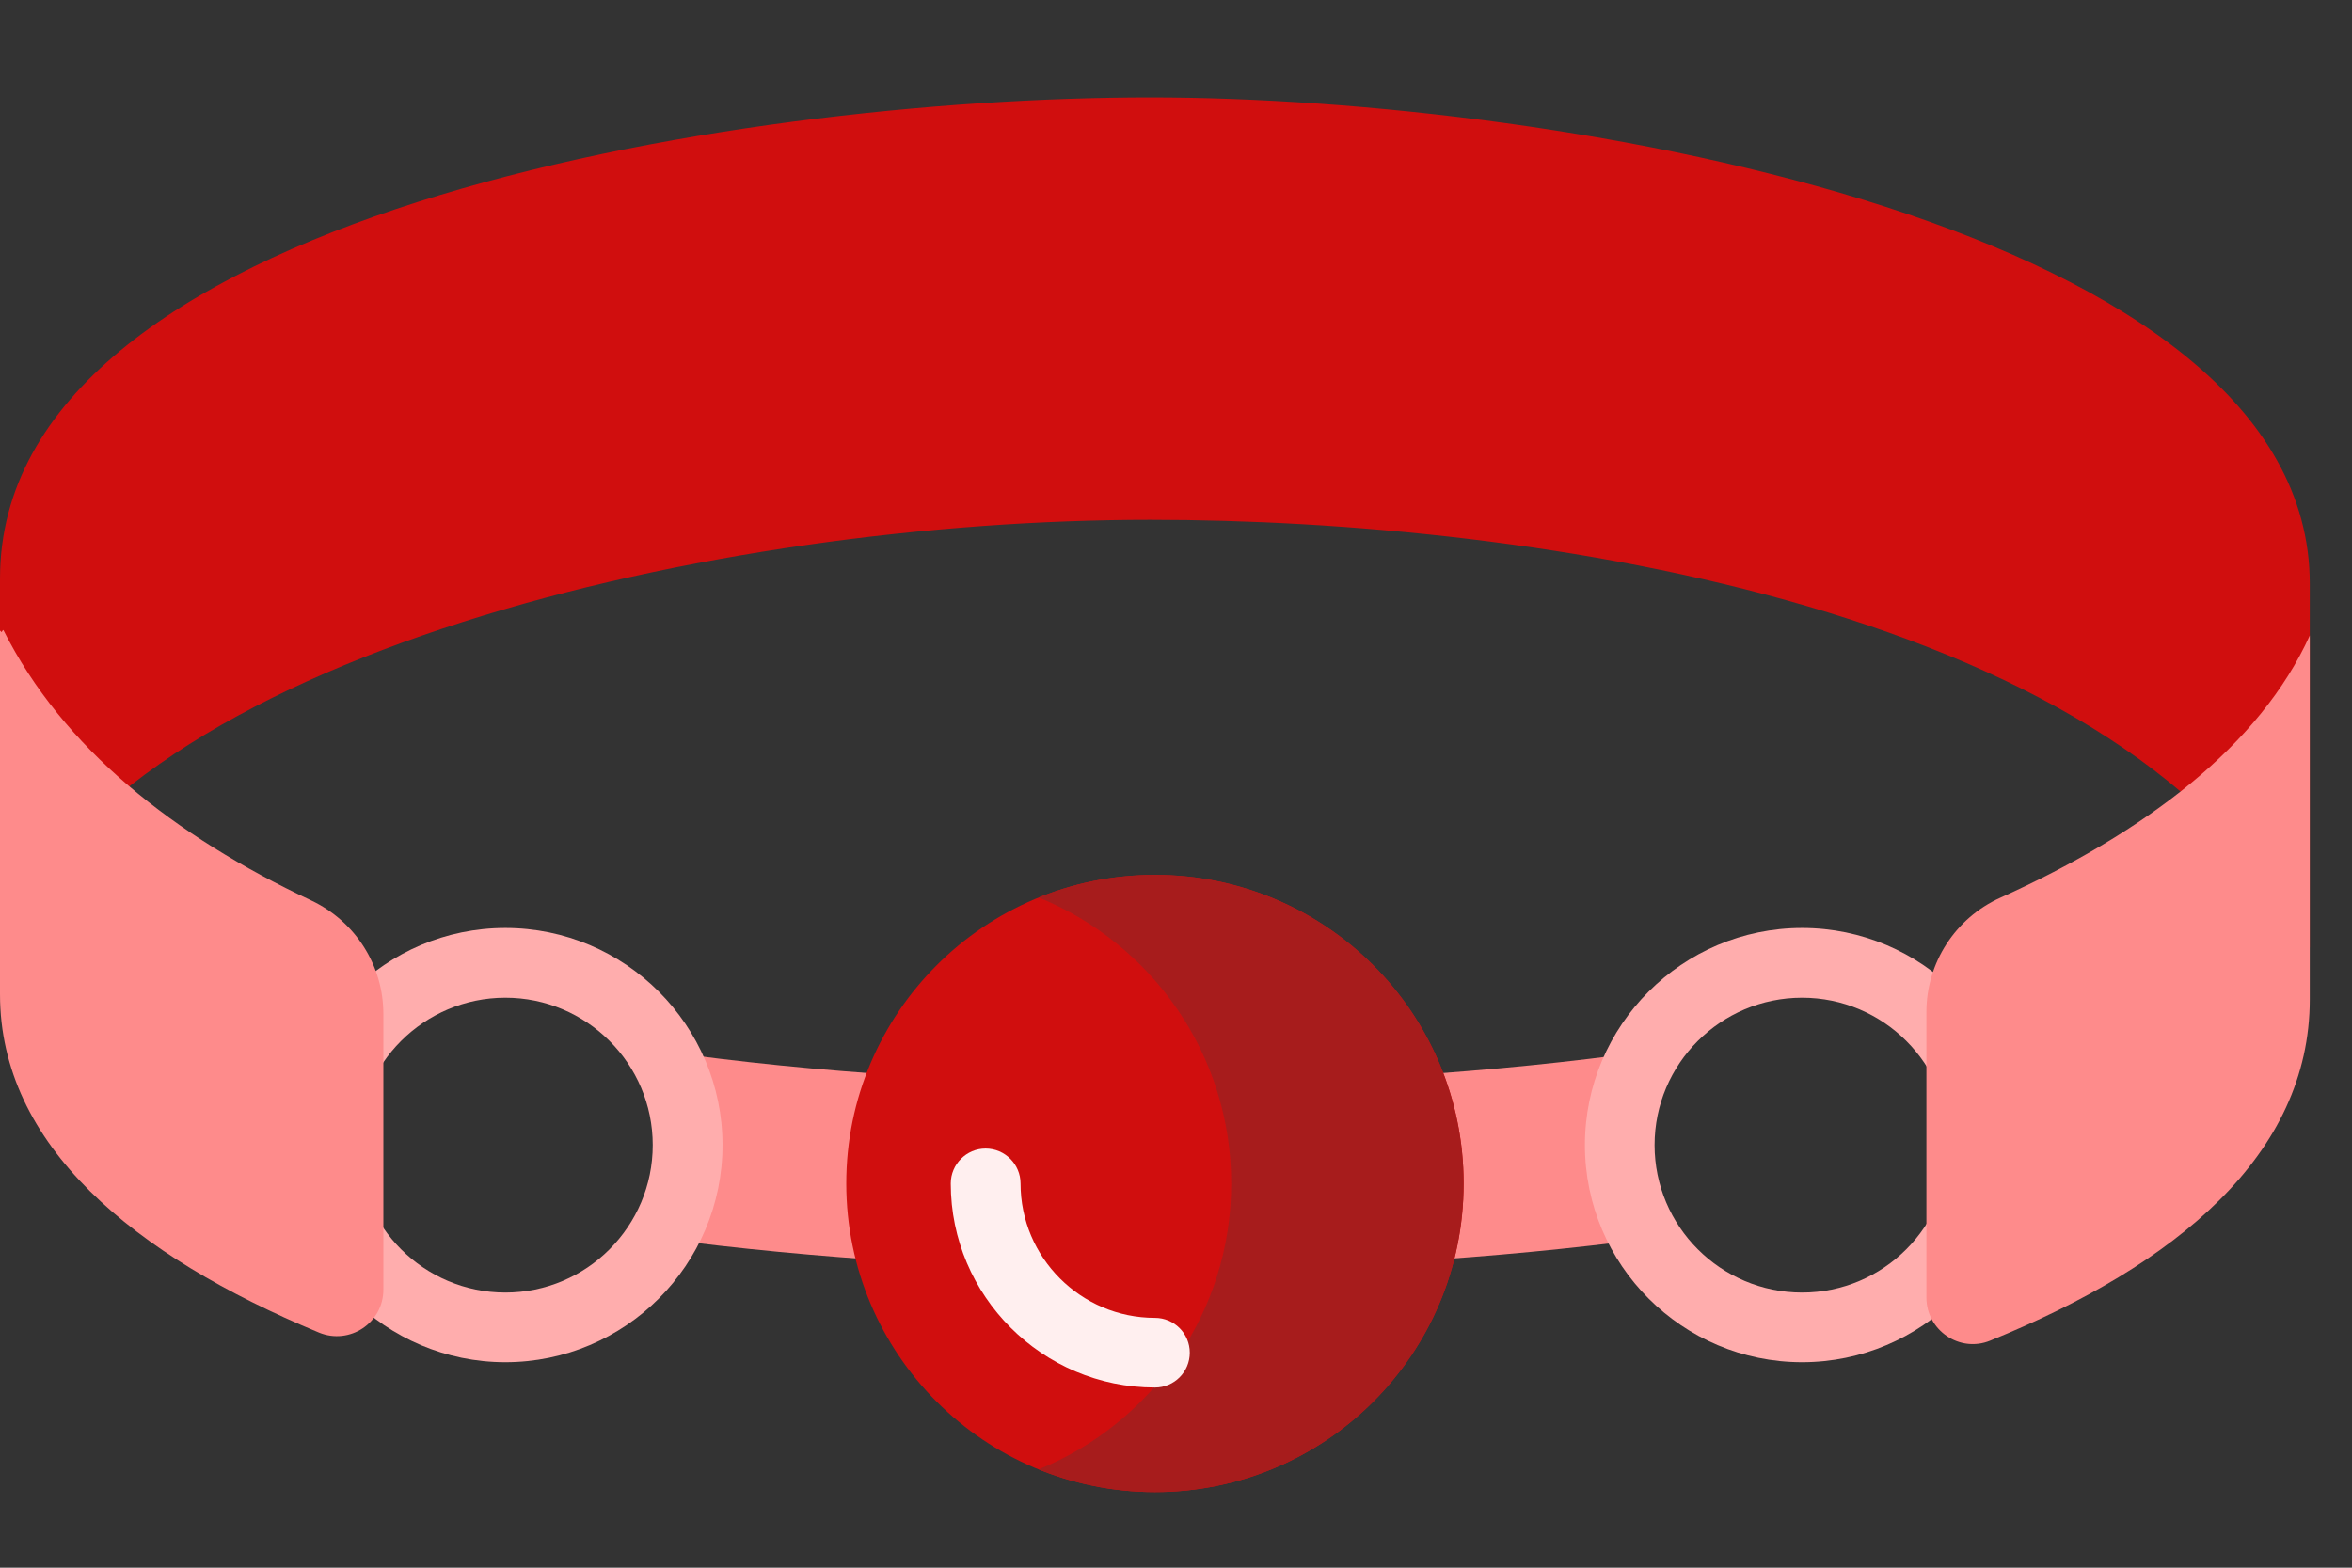
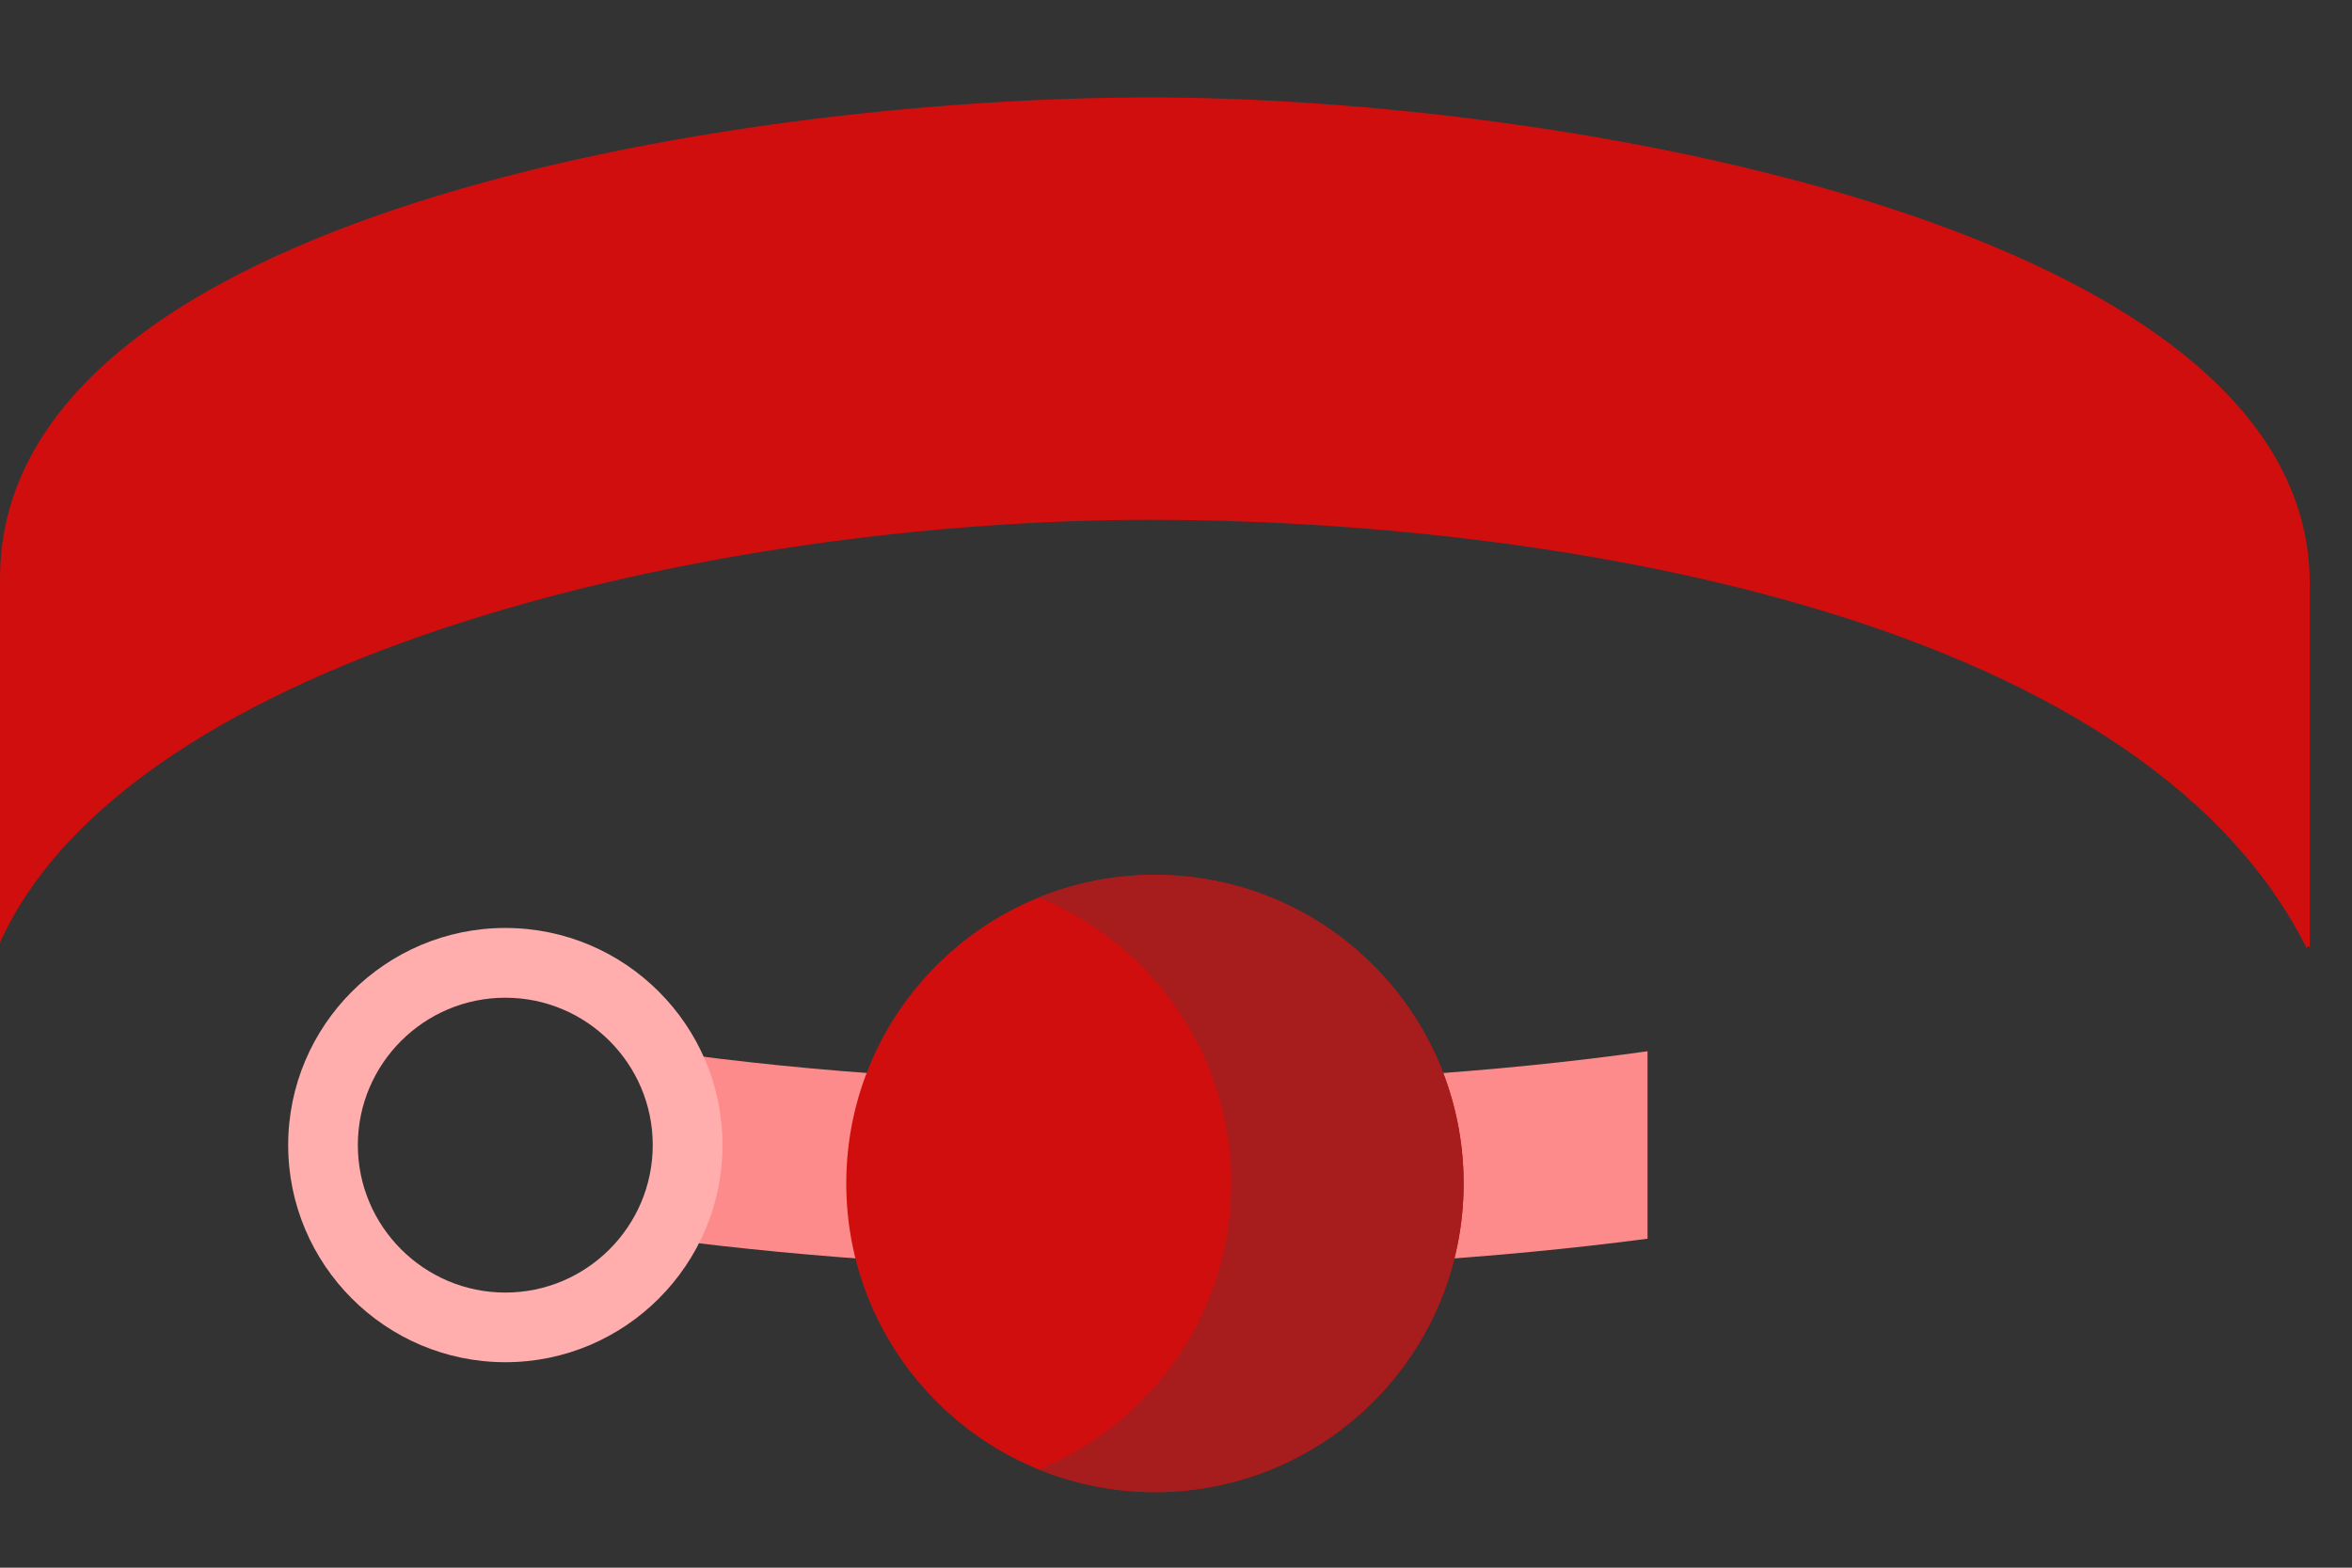
<svg xmlns="http://www.w3.org/2000/svg" width="21" height="14" viewBox="0 0 21 14" fill="none">
  <rect x="0" y="0" width="21" height="14" fill="#333333" stroke="none" />
  <g id="Group">
    <g id="Group_2">
      <g id="Group_3">
        <g id="Group_4">
          <path id="Vector" d="M10.312 9.677C8.797 9.677 7.283 9.581 5.913 9.388V11.062C7.268 11.24 8.765 11.335 10.312 11.335C11.859 11.335 13.355 11.24 14.71 11.062V9.388C13.34 9.581 11.826 9.677 10.312 9.677Z" fill="#FE8B8B" />
        </g>
        <path id="Vector_2" d="M4.512 12.165C3.443 12.165 2.573 11.295 2.573 10.226C2.573 9.157 3.443 8.287 4.512 8.287C5.581 8.287 6.451 9.157 6.451 10.226C6.451 11.295 5.581 12.165 4.512 12.165ZM4.512 8.91C3.786 8.91 3.195 9.5 3.195 10.226C3.195 10.952 3.786 11.543 4.512 11.543C5.238 11.543 5.828 10.952 5.828 10.226C5.828 9.5 5.238 8.91 4.512 8.91Z" fill="#FFADAD" />
-         <path id="Vector_3" d="M16.09 12.165C15.021 12.165 14.151 11.295 14.151 10.226C14.151 9.157 15.021 8.287 16.09 8.287C17.159 8.287 18.029 9.157 18.029 10.226C18.029 11.295 17.159 12.165 16.09 12.165ZM16.09 8.91C15.364 8.91 14.773 9.5 14.773 10.226C14.773 10.952 15.364 11.543 16.09 11.543C16.816 11.543 17.406 10.952 17.406 10.226C17.406 9.5 16.816 8.91 16.09 8.91Z" fill="#FFADAD" />
        <path id="Vector_4" d="M10.312 13.325C11.834 13.325 13.068 12.091 13.068 10.569C13.068 9.046 11.834 7.813 10.312 7.813C8.79 7.813 7.556 9.046 7.556 10.569C7.556 12.091 8.79 13.325 10.312 13.325Z" fill="#D00E0E" />
        <path id="Vector_5" d="M10.312 7.813C9.945 7.813 9.595 7.885 9.274 8.015C10.282 8.425 10.993 9.414 10.993 10.569C10.993 11.724 10.282 12.712 9.274 13.122C9.595 13.252 9.945 13.325 10.312 13.325C11.834 13.325 13.068 12.091 13.068 10.569C13.068 9.046 11.834 7.813 10.312 7.813Z" fill="#A71C1C" />
      </g>
      <g id="Group_5">
        <g id="Group_6">
          <path id="Vector_6" d="M10.273 4.642C13.676 4.642 19.068 5.427 20.593 8.463C20.596 8.47 20.604 8.452 20.61 8.447L20.623 8.461V5.212C20.623 2.024 13.963 0.87 10.273 0.87C6.519 0.87 0 1.928 0 5.166V8.417C1.175 5.823 6.4 4.642 10.273 4.642Z" fill="#D00E0E" />
        </g>
      </g>
      <g id="Group_7">
-         <path id="Vector_7" d="M0.031 5.628C0.027 5.621 0.019 5.639 0.014 5.645L0 5.631V8.879C0 10.228 1.192 11.212 2.847 11.9C3.121 12.014 3.423 11.814 3.423 11.517V9.055C3.423 8.619 3.17 8.225 2.776 8.04C1.558 7.467 0.561 6.683 0.031 5.628Z" fill="#FE8B8B" />
-         <path id="Vector_8" d="M17.2 9.038V11.587C17.2 11.881 17.497 12.083 17.768 11.973C19.429 11.298 20.623 10.311 20.623 8.925V5.675C20.181 6.652 19.163 7.429 17.86 8.017C17.458 8.198 17.2 8.598 17.2 9.038Z" fill="#FE8B8B" />
-       </g>
+         </g>
    </g>
-     <path id="Vector_9" d="M10.312 12.391C9.307 12.391 8.489 11.573 8.489 10.569C8.489 10.397 8.629 10.257 8.8 10.257C8.972 10.257 9.112 10.397 9.112 10.569C9.112 11.23 9.65 11.769 10.312 11.769C10.483 11.769 10.623 11.908 10.623 12.08C10.623 12.252 10.484 12.391 10.312 12.391Z" fill="#FFEFEF" />
  </g>
</svg>